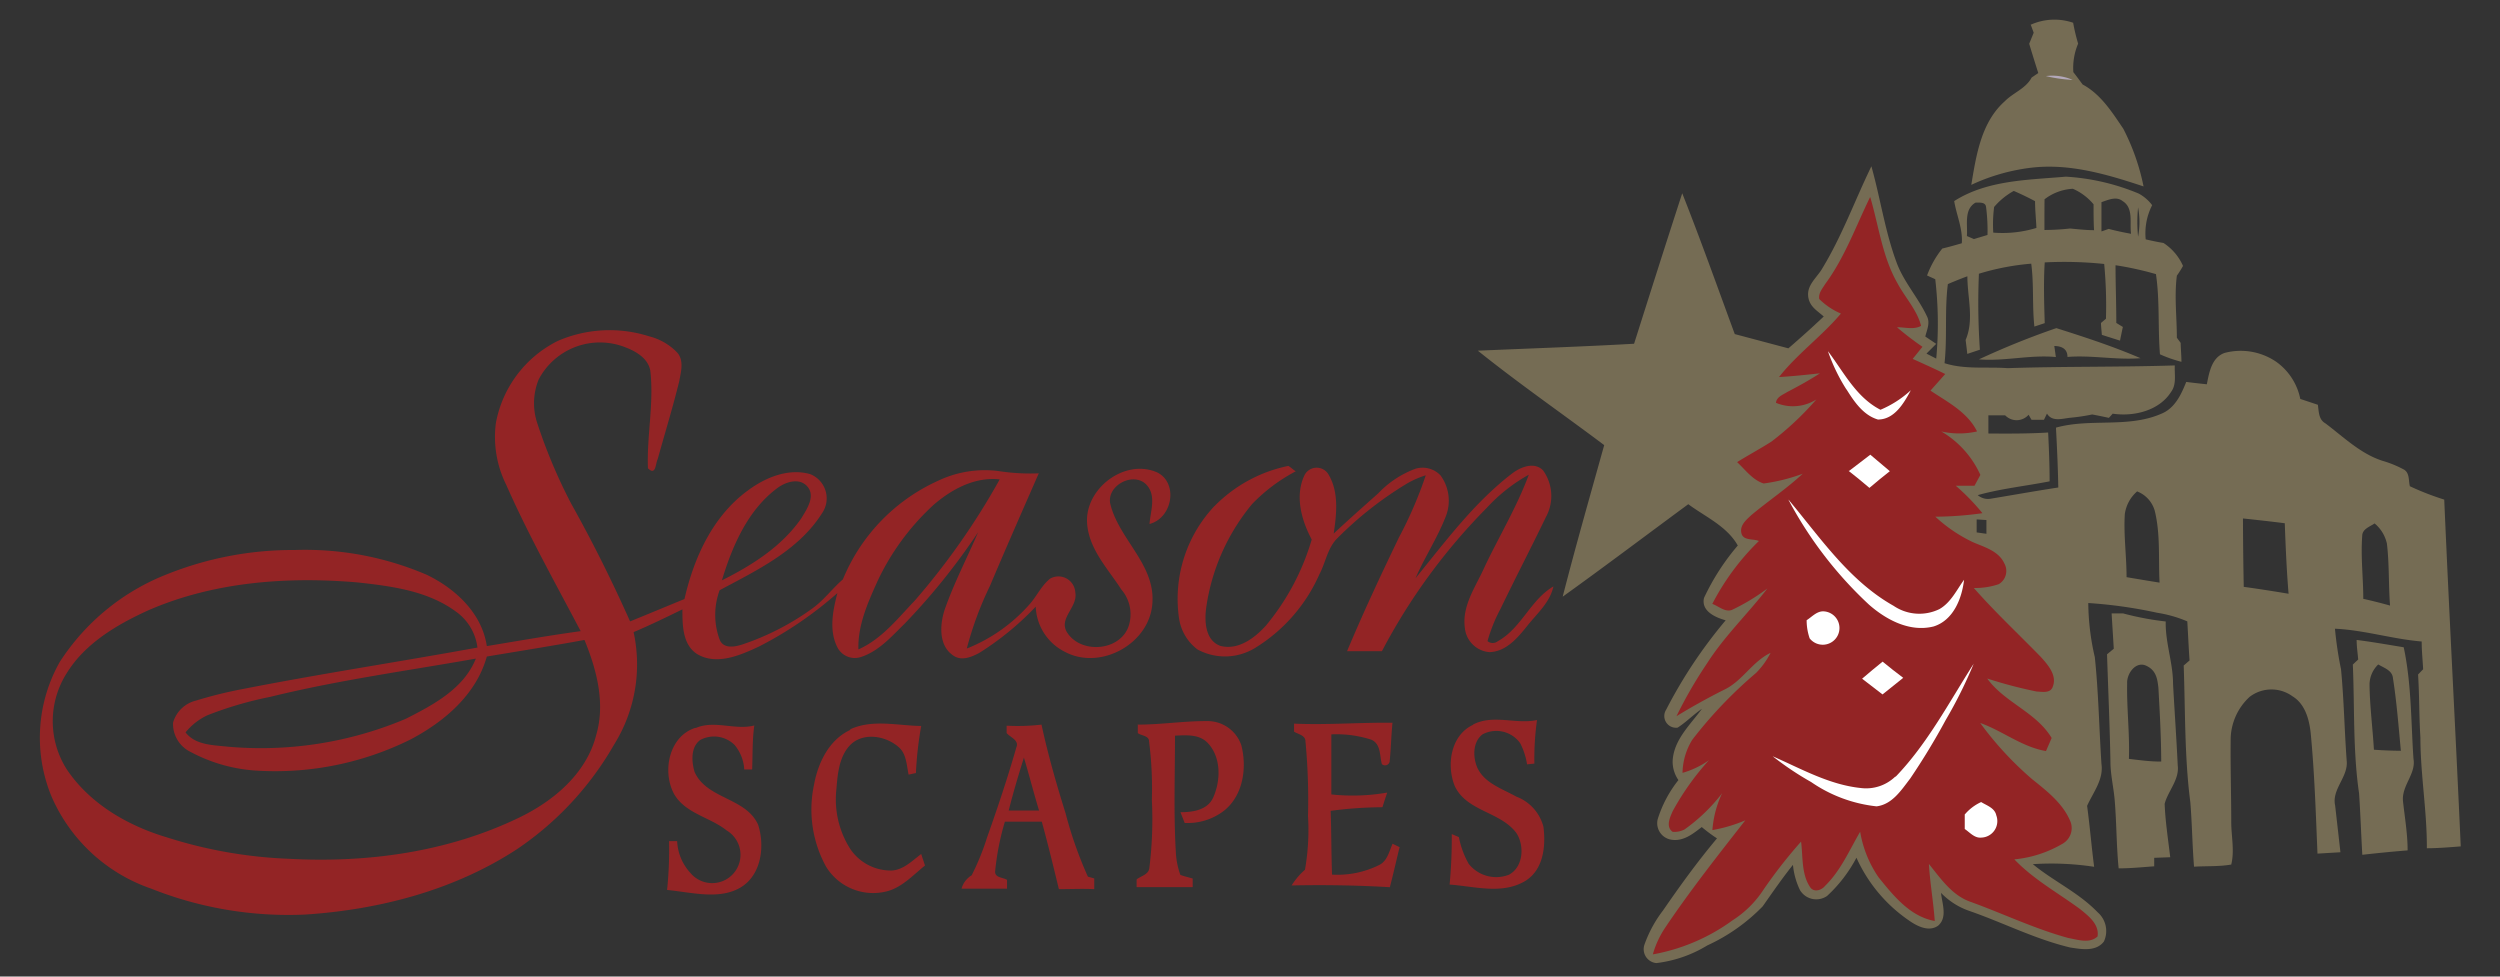
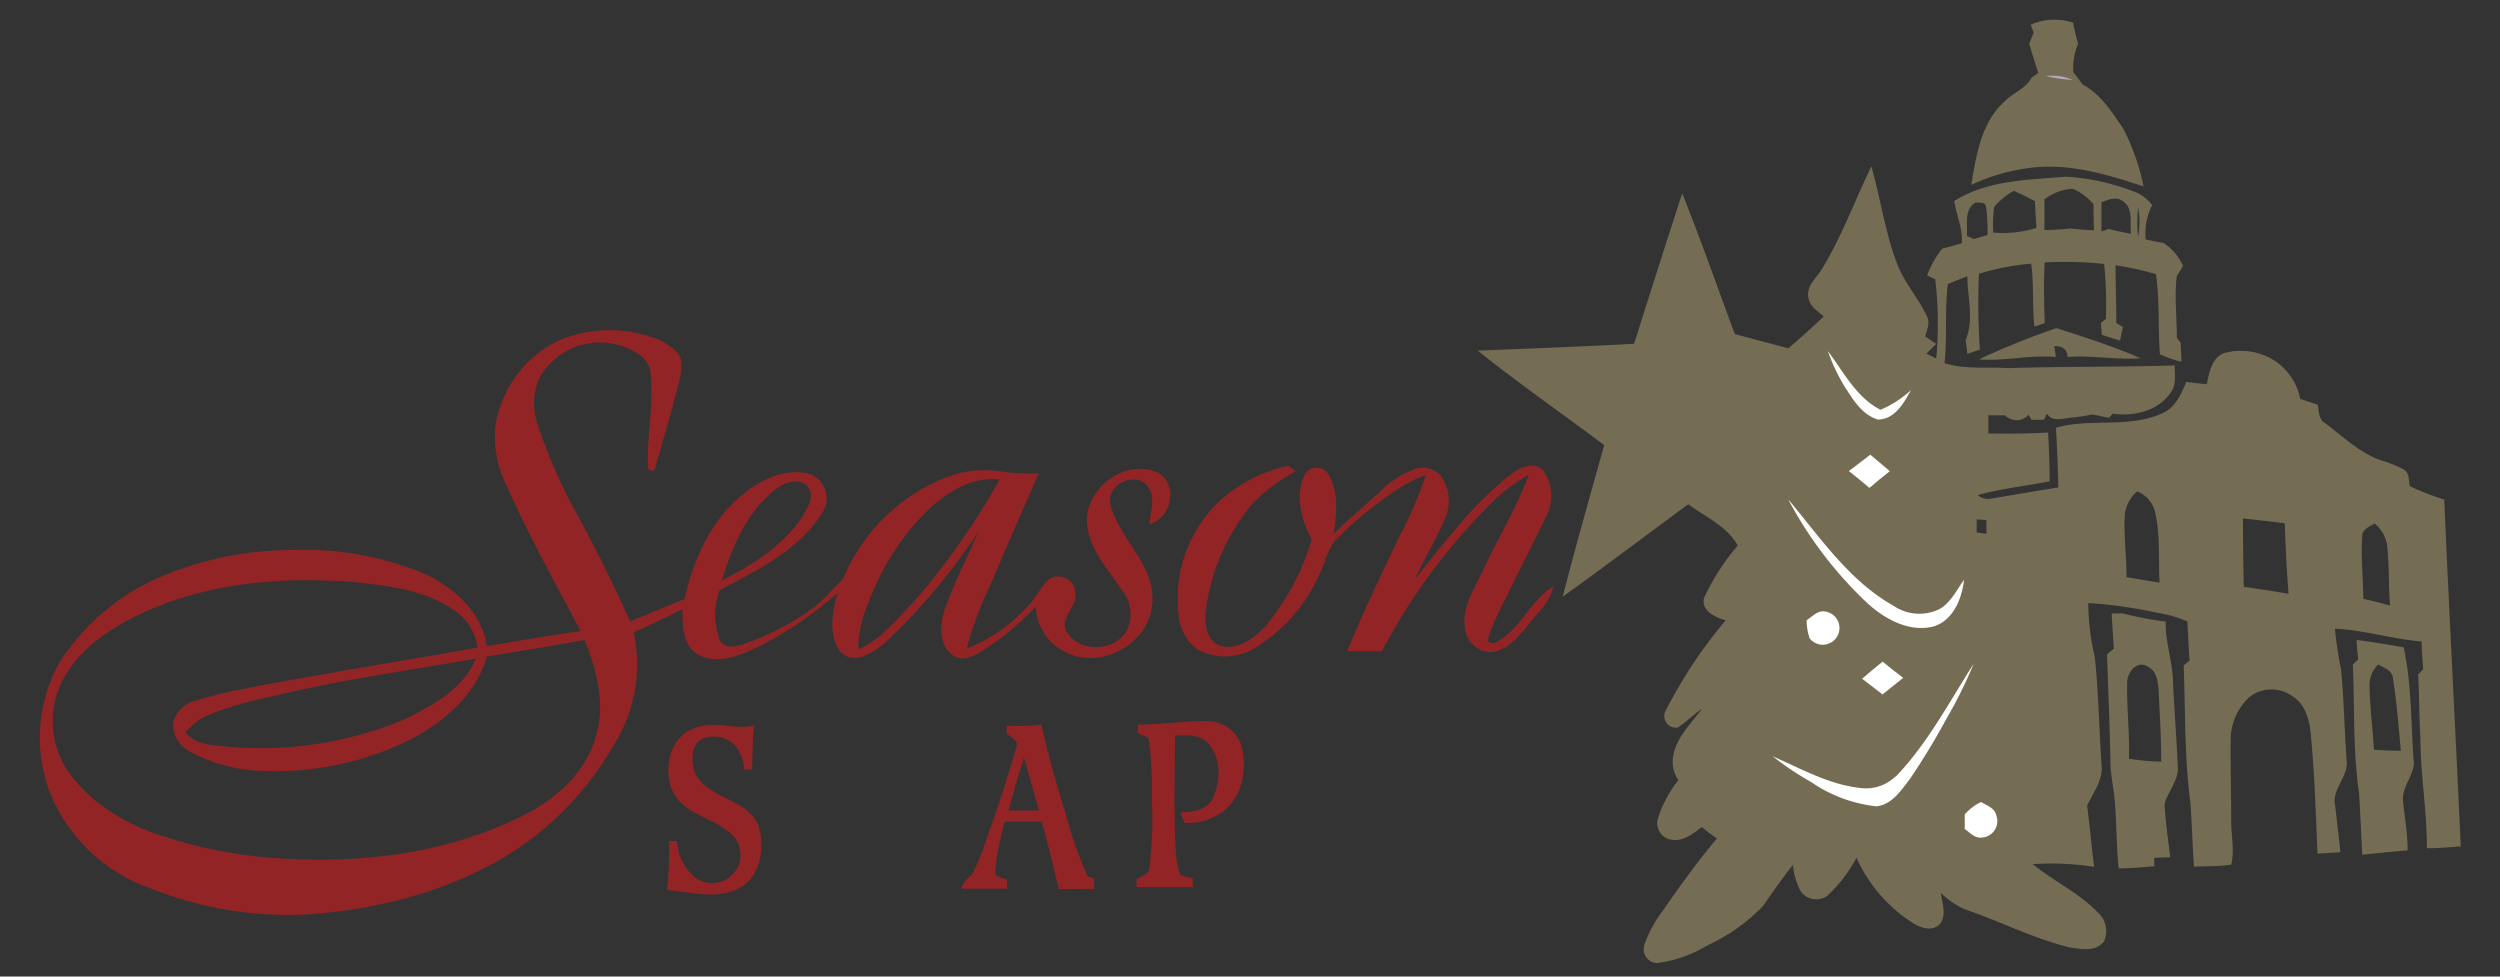
<svg xmlns="http://www.w3.org/2000/svg" viewBox="0 0 256 100">
  <rect x="0" y="0" width="256" height="100" fill="#333333" stroke="none" />
  <defs>
    <style>.cls-1{fill:#932425;}.cls-2{fill:#756c54;}.cls-3{fill:#b3a8ba;}.cls-4{fill:#fff;}</style>
  </defs>
  <title>ssc-logo-horizArtboard 1</title>
  <g id="Layer_1" data-name="Layer 1">
-     <path class="cls-1" d="M150.83,74.2c2.07-1.09,4.4,0,6.56-.47a28.5,28.5,0,0,0-.27,4.46l-.75.08a7.06,7.06,0,0,0-.7-2.16,3,3,0,0,0-3.86-.91c-1,.76-1,2.29-.55,3.37.72,1.62,2.54,2.18,4,3a4.51,4.51,0,0,1,2.79,3.1c.25,2,0,4.39-1.86,5.54-2.38,1.42-5.19.55-7.75.37a50.46,50.46,0,0,0,.22-5.17l.73.31a9.06,9.06,0,0,0,1,2.73,3.59,3.59,0,0,0,4.13,1.12c1.49-.8,1.6-3,.75-4.28-1.63-2.18-5.05-2.19-6.29-4.77-.89-2.14-.44-5.24,1.87-6.3Z" />
    <path class="cls-1" d="M116.55,74.2c2.34,0,4.66-.37,7-.36a3.65,3.65,0,0,1,3.56,2.47c.6,2.32.19,5.17-1.8,6.73a6.1,6.1,0,0,1-4,1.23l-.43-1.1c1.25,0,2.77-.21,3.35-1.5.78-1.74.83-4.09-.53-5.56-.87-.95-2.22-.83-3.38-.78,0,4-.15,8,.09,12a7.92,7.92,0,0,0,.46,2.26c.41.15.84.25,1.26.37,0,.22,0,.66,0,.88-1.91,0-3.83,0-5.74,0,0-.27,0-.53,0-.79.44-.35,1.22-.49,1.3-1.15a40.24,40.24,0,0,0,.26-7,37.71,37.71,0,0,0-.29-6c0-.57-.79-.56-1.15-.83,0-.31,0-.61,0-.91Z" />
-     <path class="cls-1" d="M132.5,74.1c3.37.15,6.72-.13,10.09-.09-.13,1.29-.15,2.58-.28,3.87a.48.48,0,0,1-.81.36c-.23-.87-.09-2.08-1.09-2.5a11.59,11.59,0,0,0-4.08-.54c0,2,0,4.09,0,6.15a20.56,20.56,0,0,0,5.72-.19c-.17.5-.33,1-.49,1.5a41.48,41.48,0,0,0-5.3.37c.08,2.18.06,4.35.14,6.53a9.58,9.58,0,0,0,4.86-1c.81-.42,1-1.4,1.34-2.16l.72.35c-.34,1.36-.64,2.74-1,4.1-3.35-.2-6.71-.25-10.06-.18a7.37,7.37,0,0,1,1.37-1.61,23.57,23.57,0,0,0,.31-5.5,64.24,64.24,0,0,0-.26-7.64c0-.64-.76-.73-1.17-1,0-.21,0-.62,0-.83Z" />
    <path class="cls-1" d="M71.24,74.55c1.93-.84,4,.25,6-.26-.21,1.49-.16,3-.22,4.5l-.81,0a4.26,4.26,0,0,0-1-2.52,3,3,0,0,0-3.5-.5c-1,.73-.9,2.23-.58,3.29,1.25,2.78,5.25,2.6,6.5,5.39.72,2.21.33,5.21-1.85,6.46s-5,.46-7.47.22a39.67,39.67,0,0,0,.2-5h.83a5.14,5.14,0,0,0,1.36,3.26,2.9,2.9,0,1,0,3.71-4.35c-1.68-1.35-4.14-1.71-5.33-3.64-1.32-2.29-.62-6,2.13-6.87Z" />
-     <path class="cls-1" d="M87,74.71c2.31-1.1,4.9-.4,7.33-.37a37.12,37.12,0,0,0-.54,4.82l-.75.16c-.21-1-.22-2.12-1-2.8-1.34-1.2-3.68-1.57-5-.21-1.17,1.25-1.27,3.07-1.41,4.68a9.43,9.43,0,0,0,1.41,5.9,5,5,0,0,0,4.29,2.25c1.2-.08,2.08-1,3-1.69l.39,1.18c-1.25,1-2.43,2.33-4.07,2.68a5.65,5.65,0,0,1-6.07-2.58,12.15,12.15,0,0,1-1.22-8.39c.41-2.26,1.56-4.63,3.76-5.62Z" />
    <path class="cls-1" d="M111.4,89.77a41.08,41.08,0,0,1-2.29-6.51c-.94-3-1.8-6-2.46-9.06a20.94,20.94,0,0,1-3.57.11c0,.25,0,.5,0,.76.37.43,1.3.74,1,1.44-.89,3.11-1.91,6.17-3,9.23a25.45,25.45,0,0,1-1.58,3.89A2.32,2.32,0,0,0,98.46,91c1.55,0,3.11,0,4.66,0,0-.23,0-.68,0-.9-.41-.27-1.24-.2-1.22-.85a26.61,26.61,0,0,1,1-5.11c1.26,0,2.52,0,3.78,0,.63,2.29,1.19,4.6,1.75,6.91,1.21,0,2.41-.06,3.62,0,0-.28,0-.83,0-1.1ZM103.29,83c.46-1.83,1-3.64,1.56-5.42.54,1.8,1,3.61,1.55,5.42Z" />
    <path class="cls-1" d="M124.39,51.8a14.74,14.74,0,0,1,7.53-4.09c.28.15.49.39.77.55a17.49,17.49,0,0,0-4.47,3.35,21.32,21.32,0,0,0-4.71,10.65c-.18,1.39-.09,3.32,1.46,3.88,1.83.47,3.52-.81,4.67-2.09a24.65,24.65,0,0,0,4.68-8.8c-1.06-2-1.75-4.48-.73-6.61a1.4,1.4,0,0,1,2.4-.13c1.14,1.82.88,4.11.58,6.13,1.49-1.4,3-2.73,4.55-4.11A10.11,10.11,0,0,1,144.94,48a2.54,2.54,0,0,1,2.57.68A4.39,4.39,0,0,1,148,53c-.85,2.15-2.13,4.09-3.05,6.21,3.06-3.76,6-7.74,9.87-10.71.87-.67,2.29-1.26,3.19-.33a4.49,4.49,0,0,1,.29,4.78c-1.52,3.15-3.13,6.25-4.65,9.4a16.43,16.43,0,0,0-1.33,3.3.84.84,0,0,0,1.07,0c2.4-1.33,3.34-4.24,5.68-5.6-.35,1.63-1.66,2.76-2.65,4s-2.17,2.67-3.89,2.73A2.75,2.75,0,0,1,150,64.29c-.31-2.28,1.13-4.23,2-6.19,1.5-3.17,3.33-6.19,4.55-9.49a17.09,17.09,0,0,0-4.3,3.39,61.4,61.4,0,0,0-10.74,14.68h-3.57c1.65-3.94,3.46-7.8,5.31-11.64A42.13,42.13,0,0,0,146,48.67a9.39,9.39,0,0,0-1.9.83,37,37,0,0,0-7.1,5.56c-1.06,1-1.23,2.5-1.89,3.74a16.78,16.78,0,0,1-6.54,7.52,5.91,5.91,0,0,1-5.94.19,4.88,4.88,0,0,1-1.9-3.22,13.85,13.85,0,0,1,3.65-11.49Z" />
    <path class="cls-1" d="M118.46,48.36c-3.32-1.43-7.4,1.7-7.14,5.24.19,2.65,2.13,4.63,3.5,6.76a3.89,3.89,0,0,1,.71,3.88c-1,2.51-5,2.71-6.32.42-.76-1.4,1.18-2.52.9-4a1.73,1.73,0,0,0-2.56-1.42c-.94.74-1.42,1.9-2.23,2.76A16.84,16.84,0,0,1,99,66.41,34.89,34.89,0,0,1,101.37,60c1.63-3.86,3.32-7.69,5-11.53a21.35,21.35,0,0,1-4.17-.24,11.12,11.12,0,0,0-6.14,1,19,19,0,0,0-9.75,10.1c-1.08.93-1.93,2.11-3.09,2.95A26.69,26.69,0,0,1,76,66c-.79.25-1.93.46-2.31-.51a7.3,7.3,0,0,1,0-5.05c3.84-2.06,8.08-4.07,10.49-7.89a2.67,2.67,0,0,0-1.22-4c-2.25-.64-4.62.36-6.41,1.7-3.57,2.62-5.5,6.87-6.46,11.09-1.86.76-3.71,1.54-5.57,2.29-1.82-4.08-3.81-8.09-6-12A54,54,0,0,1,55,43.28a6.45,6.45,0,0,1,.16-4.42A7.08,7.08,0,0,1,64,35.55c1.11.42,2.35,1.12,2.59,2.4.39,3.33-.37,6.68-.24,10,.83.83.77-.52,1-.94.74-2.68,1.56-5.33,2.21-8,.17-.94.49-2.05-.18-2.87a6,6,0,0,0-2.91-1.7,13.32,13.32,0,0,0-9.35.47,11.78,11.78,0,0,0-6.34,8.4,11,11,0,0,0,1.05,6.32c2.26,5.12,5,10,7.63,15-3.22.44-6.4,1-9.61,1.53-.5-3.38-3.23-5.9-6.17-7.31a31.59,31.59,0,0,0-13.48-2.53A34.69,34.69,0,0,0,17.11,58.8a23.08,23.08,0,0,0-11,9,15.78,15.78,0,0,0-.83,13.77A17.23,17.23,0,0,0,15.49,91a38,38,0,0,0,15.78,2.65c7.6-.5,15.26-2.5,21.68-6.7a32.2,32.2,0,0,0,9.93-10.7,15.51,15.51,0,0,0,2-11.52c1.7-.72,3.36-1.53,5-2.33,0,1.61,0,3.63,1.53,4.59,2,1.17,4.42.1,6.34-.8a38.81,38.81,0,0,0,8-5.46c-.47,1.8-.88,3.83,0,5.56a2,2,0,0,0,2.37,1c1.87-.59,3.19-2.13,4.54-3.45a66.78,66.78,0,0,0,7.5-9.34c-1.14,2.66-2.49,5.23-3.45,8-.48,1.53-.59,3.63.91,4.63.84.59,1.87.15,2.67-.28a29.67,29.67,0,0,0,5.77-4.73,5.39,5.39,0,0,0,2.95,4.61c3.69,2,8.82-.86,9-5.07.23-3.89-3.41-6.45-4.3-10-.49-1.91,2.37-3.45,3.71-2,1,1.11.39,2.67.29,4C120.13,53,120.65,49.39,118.46,48.36ZM79.57,50c.86-.65,2.31-1.14,3.13-.15s-.1,2.33-.67,3.26c-2,2.86-5,4.76-8.11,6.32C75,55.88,76.57,52.25,79.57,50ZM61.06,75.23c-1,4-4.42,6.84-8,8.54-7.26,3.49-15.48,4.61-23.48,4.17a46.86,46.86,0,0,1-12.51-2.2c-4-1.19-7.91-3.46-10.26-7a9.18,9.18,0,0,1,.05-9.85c1.86-3,5.08-4.91,8.25-6.36,6.72-2.95,14.27-3.51,21.51-2.89,3.45.38,7.12.85,10,2.94a5.32,5.32,0,0,1,2.27,3.73c-8,1.46-16,2.67-24,4.24a44.13,44.13,0,0,0-4.82,1.19A3.24,3.24,0,0,0,17.72,74a3.19,3.19,0,0,0,1.8,3,16.42,16.42,0,0,0,7.09,1.93,31.13,31.13,0,0,0,15.45-3.22c3.45-1.82,6.71-4.59,7.79-8.48,3.34-.56,6.69-1.09,10-1.7C61.1,68.58,62,72,61.06,75.23ZM48.73,67.44c-1.25,3.1-4.38,4.75-7.21,6.18a38.1,38.1,0,0,1-18.3,2.83C21.76,76.29,20,76.29,19,75a6.29,6.29,0,0,1,2.27-1.77,37.78,37.78,0,0,1,6.4-1.87C34.6,69.65,41.7,68.69,48.73,67.44Zm44.84-5.83c-1.71,1.81-3.34,3.86-5.67,4.89-.07-2.46.95-4.75,1.94-6.95a25,25,0,0,1,5.78-7.87c1.86-1.6,4.22-2.87,6.75-2.59A73,73,0,0,1,93.58,61.61Z" />
  </g>
  <g id="Layer_2" data-name="Layer 2">
    <path class="cls-2" d="M207.93,2.54a5.92,5.92,0,0,1,4.36-.21,19.8,19.8,0,0,0,.51,2.14,6.37,6.37,0,0,0-.49,2.92c.33.41.64.84.95,1.26,1.86,1,3,2.81,4.17,4.54a22.55,22.55,0,0,1,2.07,5.9c-3.74-1.24-7.65-2.41-11.64-1.9a20.13,20.13,0,0,0-6,1.74c.5-3,1-6.4,3.43-8.56.86-.88,2.16-1.3,2.75-2.43l.68-.46c-.32-1-.63-2-.93-3l.46-1.13-.28-.76Z" />
    <path class="cls-3" d="M209.5,7.79a5.23,5.23,0,0,1,2.74.39,14.28,14.28,0,0,1-2.74-.39Z" />
    <path class="cls-2" d="M250.29,51.16a28.34,28.34,0,0,1-3.52-1.37c-.15-.6,0-1.43-.69-1.75a11,11,0,0,0-2.07-.84c-2.28-.72-4-2.43-5.89-3.85-.7-.39-.67-1.21-.77-1.9l-1.8-.6a6.16,6.16,0,0,0-2.46-3.8,6.45,6.45,0,0,0-5.29-.91c-1.33.47-1.58,2-1.82,3.21-.7-.07-1.41-.15-2.11-.24-.51,1.28-1.15,2.67-2.51,3.24-3.43,1.52-7.29.45-10.83,1.44.11,2,.2,4.09.24,6.13-2.3.35-4.58.76-6.88,1.14a1.61,1.61,0,0,1-1.37-.36c2.41-.67,4.91-.93,7.36-1.41,0-1.67-.07-3.33-.15-5-2,.12-4.08.12-6.12.1,0-.62,0-1.24,0-1.86h1.72a1.63,1.63,0,0,0,2.4-.06l.3.52,1.27,0,.31-.64c.53.88,1.56.51,2.37.43s1.52-.18,2.26-.34c.57.11,1.14.22,1.71.35l.39-.43c2.15.32,4.77-.29,6-2.26.56-.78.31-1.79.36-2.68-5.7.18-11.42.09-17.12.28-2.16-.16-4.37.16-6.46-.51.29-2.69,0-5.4.34-8.1.66-.28,1.32-.55,2-.8,0,2.16.71,4.46-.18,6.52.06.47.12.95.17,1.43l1.29-.43a70.44,70.44,0,0,1-.1-7.78A25.27,25.27,0,0,1,208,27c.28,2.14.09,4.29.32,6.44l1.06-.35c-.06-2.07-.13-4.15,0-6.22a39.5,39.5,0,0,1,6.09.16,45.75,45.75,0,0,1,.18,5.61l-.51.43c0,.3.07.92.09,1.22l1.86.59q.14-.7.29-1.4l-.67-.41c0-2-.08-3.94-.08-5.91a32.74,32.74,0,0,1,4.14.91c.4,2.72.19,5.49.41,8.21a13.19,13.19,0,0,0,2.2.77c0-.65-.07-1.29-.08-1.94l-.39-.53c0-2.12-.27-4.24,0-6.35a10,10,0,0,0,.63-1,5.37,5.37,0,0,0-2-2.35c-.61-.1-1.22-.23-1.82-.37a6.32,6.32,0,0,1,.66-3.5A4.2,4.2,0,0,0,219,19.82a22.84,22.84,0,0,0-7.45-1.73c-3.87.34-8.06.34-11.44,2.5.23,1.43.89,2.82.78,4.32-.66.19-1.32.38-2,.54a9.88,9.88,0,0,0-1.56,2.76l.84.38a39,39,0,0,1,.1,8.13l-1-.51,1-1-1.12-.75c.16-.67.52-1.39.17-2.07-.9-1.92-2.39-3.53-3.12-5.54-1.18-3.19-1.65-6.56-2.57-9.82-1.68,3.46-3,7.11-5,10.41-.51.92-1.54,1.65-1.48,2.79s.94,1.58,1.6,2.18q-1.77,1.67-3.62,3.26l-5.49-1.46c-1.77-4.81-3.49-9.65-5.38-14.42-1.67,5.13-3.3,10.27-4.93,15.41-5.33.3-10.68.48-16,.71,4.2,3.37,8.64,6.44,12.94,9.67-1.44,5.17-2.92,10.33-4.25,15.52,4.32-3.1,8.57-6.31,12.86-9.47,1.77,1.31,3.94,2.24,5.07,4.23a23.65,23.65,0,0,0-3.46,5.37c-.31,1.35,1.17,2,2.22,2.29a48.8,48.8,0,0,0-6.1,9.16,1.2,1.2,0,0,0,1.18,1.83c.89-.57,1.62-1.34,2.49-1.93-1.19,1.63-2.87,3.16-3,5.3a3.31,3.31,0,0,0,.59,2,12.32,12.32,0,0,0-2.12,4A1.71,1.71,0,0,0,171.26,86c1.18.14,2.14-.65,3-1.31a16.06,16.06,0,0,0,1.56,1.16c-2,2.38-3.79,4.86-5.54,7.4a12.65,12.65,0,0,0-1.87,3.43,1.43,1.43,0,0,0,1.2,1.94,12.93,12.93,0,0,0,5.22-1.81,18.83,18.83,0,0,0,5.67-4c1-1.42,2-2.88,3.1-4.25a7.5,7.5,0,0,0,.72,2.59,1.94,1.94,0,0,0,2.78.59,14.46,14.46,0,0,0,3-3.91,15.49,15.49,0,0,0,5.41,6.45c.82.57,2,1.17,2.94.52,1-.84.42-2.27.31-3.37a7.36,7.36,0,0,0,2.82,1.82c3.48,1.2,6.79,2.91,10.39,3.77,1.15.18,2.66.46,3.47-.61a2.54,2.54,0,0,0-.65-3c-1.92-2-4.5-3.17-6.63-4.92a29.11,29.11,0,0,1,6.28.27c-.27-2.08-.44-4.16-.72-6.24.61-1.37,1.7-2.69,1.47-4.28-.24-3.65-.3-7.31-.68-10.94a25.27,25.27,0,0,1-.67-5.55,47.3,47.3,0,0,1,7.07,1,12.81,12.81,0,0,1,3.07.88c.08,1.34.14,2.69.23,4l-.6.52c.17,4.68.08,9.39.68,14,.18,2.2.2,4.4.38,6.6,1.27-.08,2.55,0,3.81-.22.35-1.43,0-2.91,0-4.35,0-2.78-.09-5.55-.06-8.32a6,6,0,0,1,1.94-4.5,3.67,3.67,0,0,1,4.39-.06c1.3.79,1.72,2.38,1.87,3.81.39,4.09.52,8.2.69,12.3l2.35-.14c-.18-1.59-.36-3.19-.54-4.77-.38-1.69,1.37-2.94,1.18-4.62-.23-3.12-.28-6.24-.58-9.35a37.9,37.9,0,0,1-.62-4.15c3,.14,5.89,1.06,8.88,1.31,0,.95.1,1.89.15,2.84l-.52.54c.14,2.15.1,4.3.24,6.45,0,3.79.68,7.54.66,11.34,1.16,0,2.31-.1,3.47-.19C251.45,74.84,250.8,63,250.29,51.16ZM218.94,21.24a8.16,8.16,0,0,1,0,3A14.8,14.8,0,0,1,218.94,21.24Zm-1.57-.64c1.13.71.69,2.24.85,3.34-.77-.14-1.53-.3-2.29-.5l-.74.26c0-1,0-2,0-3C215.87,20.48,216.7,20.06,217.37,20.6Zm-8-.2a5.2,5.2,0,0,1,2.89-1.07,5.73,5.73,0,0,1,2.12,1.59c0,.89,0,1.77.05,2.65-.83,0-1.65-.1-2.47-.17a24.34,24.34,0,0,1-2.61.15C209.35,22.5,209.35,21.45,209.36,20.4Zm-5.16.78a7.24,7.24,0,0,1,2-1.63q1.11.48,2.18,1.05c0,.91.1,1.83.14,2.74a11.86,11.86,0,0,1-4.42.48A14,14,0,0,1,204.2,21.18Zm-1.91-.43c.39,0,1-.08,1.07.43a18.49,18.49,0,0,1,.15,2.88l-1.39.42-.72-.31C201.5,23,201.09,21.45,202.29,20.75Zm.11,33.77c0-.45,0-.89,0-1.33l1,.06c0,.47,0,.94,0,1.41Zm15.35,4.57c0-2.15-.31-4.29-.18-6.44a3.77,3.77,0,0,1,1.26-2.33,3,3,0,0,1,1.81,2c.59,2.4.36,4.9.49,7.34C220,59.48,218.87,59.29,217.75,59.1Zm12,1q-.07-3.49-.08-7c1.43.15,2.86.31,4.28.49.09,2.41.19,4.81.39,7.22C232.8,60.54,231.27,60.3,229.74,60.09ZM242,61.32c0-2.15-.27-4.29-.11-6.43,0-.72.77-.95,1.27-1.29a3.73,3.73,0,0,1,1.26,2.07c.25,2.1.16,4.23.32,6.34C243.85,61.76,242.94,61.53,242,61.32Z" />
    <path class="cls-2" d="M223,78.39c-.13-2.79-.33-5.58-.48-8.37,0-2.15-.8-4.21-.75-6.38a30,30,0,0,1-4.38-.83l-1.16,0c.07,1.21.15,2.41.22,3.62l-.69.57c.12,3.67.28,7.34.35,11,0,1.34.33,2.64.44,4,.19,2.3.17,4.62.4,6.92,1.21,0,2.42-.12,3.64-.21,0-.22,0-.66,0-.87l1.64-.06c-.21-1.82-.5-3.64-.57-5.47C222,81,223.18,79.84,223,78.39Zm-5-.68c.09-2.58-.23-5.14-.18-7.72-.06-1,.87-2.3,1.93-1.83s1.17,1.4,1.27,2.26c.14,2.52.28,5,.29,7.56C220.24,78,219.14,77.84,218,77.71Z" />
    <path class="cls-2" d="M247.14,77.7c-.26-3.81-.2-7.67-1-11.42-1.61-.26-3.21-.55-4.82-.75,0,.65.1,1.31.16,2l-.55.52c.19,4.4,0,8.83.64,13.2.14,2.09.21,4.19.33,6.28,1.54-.17,3.09-.33,4.64-.45,0-1.69-.29-3.37-.47-5S247.42,79.27,247.14,77.7Zm-4.05-.92c-.13-2.25-.43-4.49-.45-6.74a2.91,2.91,0,0,1,.89-2c.58.35,1.45.6,1.51,1.42.39,2.46.57,4.94.81,7.42C244.92,76.87,244,76.84,243.08,76.77Z" />
-     <path class="cls-1" d="M191.52,20.21c.88,3,1.24,6.11,2.79,8.81.78,1.46,2,2.73,2.41,4.35-.76.42-1.66.13-2.47.14a29.53,29.53,0,0,0,2.61,2l-1,1.24c1.11.51,2.23,1,3.33,1.55L197.68,40c1.76,1.18,3.79,2.2,4.77,4.18a8.32,8.32,0,0,1-3.66,0,9.85,9.85,0,0,1,4,4.45l-.6,1.11h-1.92A21.88,21.88,0,0,1,203,52.55a35.86,35.86,0,0,1-4.82.36,15.27,15.27,0,0,0,3.85,2.61c1.18.51,2.63.9,3.21,2.17a1.57,1.57,0,0,1-.57,2.13,7.47,7.47,0,0,1-2.55.39c2.17,2.47,4.57,4.71,6.86,7.06.73.81,1.66,1.87,1.24,3-.22.76-1.08.57-1.68.54a45.86,45.86,0,0,1-5.05-1.33c1.8,2.48,5,3.43,6.6,6.09l-.58,1.34c-2.46-.42-4.43-2.06-6.74-2.88a34.09,34.09,0,0,0,5.31,5.75c1.53,1.23,3.2,2.51,3.95,4.39a1.84,1.84,0,0,1-.76,2.19,12,12,0,0,1-5,1.64c2,2.09,4.5,3.44,6.78,5.13.84.69,1.93,1.53,1.74,2.76-.81.76-2,.34-3,.16-3.44-.94-6.66-2.49-10-3.7-1.91-.66-3.06-2.39-4.27-3.88.12,2,.46,3.89.6,5.84-2.54-.46-4.23-2.59-5.76-4.48a11.64,11.64,0,0,1-1.88-4.66c-1.11,1.9-2,4-3.59,5.54-.37.47-1.18.71-1.55.11-.89-1.36-.71-3.1-.91-4.64a49.9,49.9,0,0,0-3.82,4.88,10.54,10.54,0,0,1-3.18,3.17,19.79,19.79,0,0,1-8.18,3.5A9.57,9.57,0,0,1,170.51,95c2.56-3.81,5.4-7.41,8.21-11A15.2,15.2,0,0,1,175.35,85a10.56,10.56,0,0,1,1-3.78,17.92,17.92,0,0,1-3.86,3.72,2.27,2.27,0,0,1-1.21.24c-.73-.52-.28-1.47,0-2.11A27,27,0,0,1,175,77.84a8.87,8.87,0,0,1-2.71,1.3,6.68,6.68,0,0,1,1-3.39,45,45,0,0,1,6.53-6.84,8.27,8.27,0,0,0,1.49-2.06c-1.89.9-2.9,2.92-4.8,3.8q-2.47,1.24-4.84,2.69a45.32,45.32,0,0,1,3.15-5.44c1.77-2.77,4.16-5.05,6.16-7.64a21.08,21.08,0,0,1-3.64,2.2c-.72.25-1.34-.39-2-.62a24.92,24.92,0,0,1,4.77-6.44c-.57-.26-1.6,0-1.79-.8s.49-1.36,1-1.84c1.73-1.45,3.62-2.71,5.28-4.25a18.69,18.69,0,0,1-4,1c-1.14-.36-1.88-1.41-2.72-2.19,1.16-.72,2.37-1.37,3.53-2.11A31.22,31.22,0,0,0,186,40.9a4.48,4.48,0,0,1-4.14.35c.06-.61.7-.82,1.14-1.1,1.15-.6,2.28-1.22,3.36-1.92-1.4.15-2.79.3-4.19.38,1.89-2.39,4.38-4.18,6.34-6.5a7.16,7.16,0,0,1-2.22-1.49c-.1-.6.33-1.08.62-1.55,2-2.72,3.12-5.88,4.58-8.87Z" />
    <path class="cls-2" d="M202.66,36.79a81.35,81.35,0,0,1,7.91-3.19c2.9.92,5.82,1.87,8.62,3.08-2.5.2-5-.33-7.48-.13,0-.84-.61-1.11-1.35-1.12l.16,1.13c-2.64-.25-5.23.45-7.86.24Z" />
    <path class="cls-4" d="M189.08,39.89a18.46,18.46,0,0,1-1.9-3.93c1.61,2.12,2.88,4.72,5.38,6a10.67,10.67,0,0,0,3.11-2c-.71,1.33-1.68,3-3.37,3-1.5-.44-2.44-1.84-3.22-3.09Z" />
    <path class="cls-4" d="M189.35,48.22l2.17-1.66,2,1.69c-.71.56-1.41,1.12-2.09,1.71-.69-.6-1.41-1.17-2.13-1.74Z" />
    <path class="cls-4" d="M183.14,51.16c3.26,3.9,6.22,8.32,10.77,10.88a4.69,4.69,0,0,0,4.69.33c1.19-.68,1.78-2,2.52-3-.22,1.93-1.1,4.15-3.12,4.78-2.43.61-4.83-.67-6.61-2.23a40.62,40.62,0,0,1-8.24-10.72Z" />
    <path class="cls-4" d="M185,63.51c.52-.33,1-.89,1.66-.91a1.71,1.71,0,1,1-1.35,2.77,5.67,5.67,0,0,1-.31-1.86Z" />
    <path class="cls-4" d="M190.69,69.49c.68-.59,1.39-1.17,2.09-1.74.69.57,1.39,1.12,2.11,1.66l-2.12,1.7-2.09-1.61Z" />
    <path class="cls-4" d="M194.11,79.54c3.28-3.41,5.48-7.64,8-11.58a46.24,46.24,0,0,1-2.87,5.77,69.91,69.91,0,0,1-3.64,6c-.91,1.18-1.83,2.64-3.44,2.84a14.52,14.52,0,0,1-6.7-2.49,30.77,30.77,0,0,1-3.94-2.64c2.92,1.28,5.78,2.91,9,3.25a4.3,4.3,0,0,0,3.56-1.17Z" />
    <path class="cls-4" d="M201.17,83.43a4.81,4.81,0,0,1,1.7-1.3c.58.36,1.39.6,1.55,1.36a1.69,1.69,0,0,1-1.54,2.28c-.69.07-1.17-.53-1.69-.88,0-.36,0-1.1,0-1.46Z" />
  </g>
</svg>